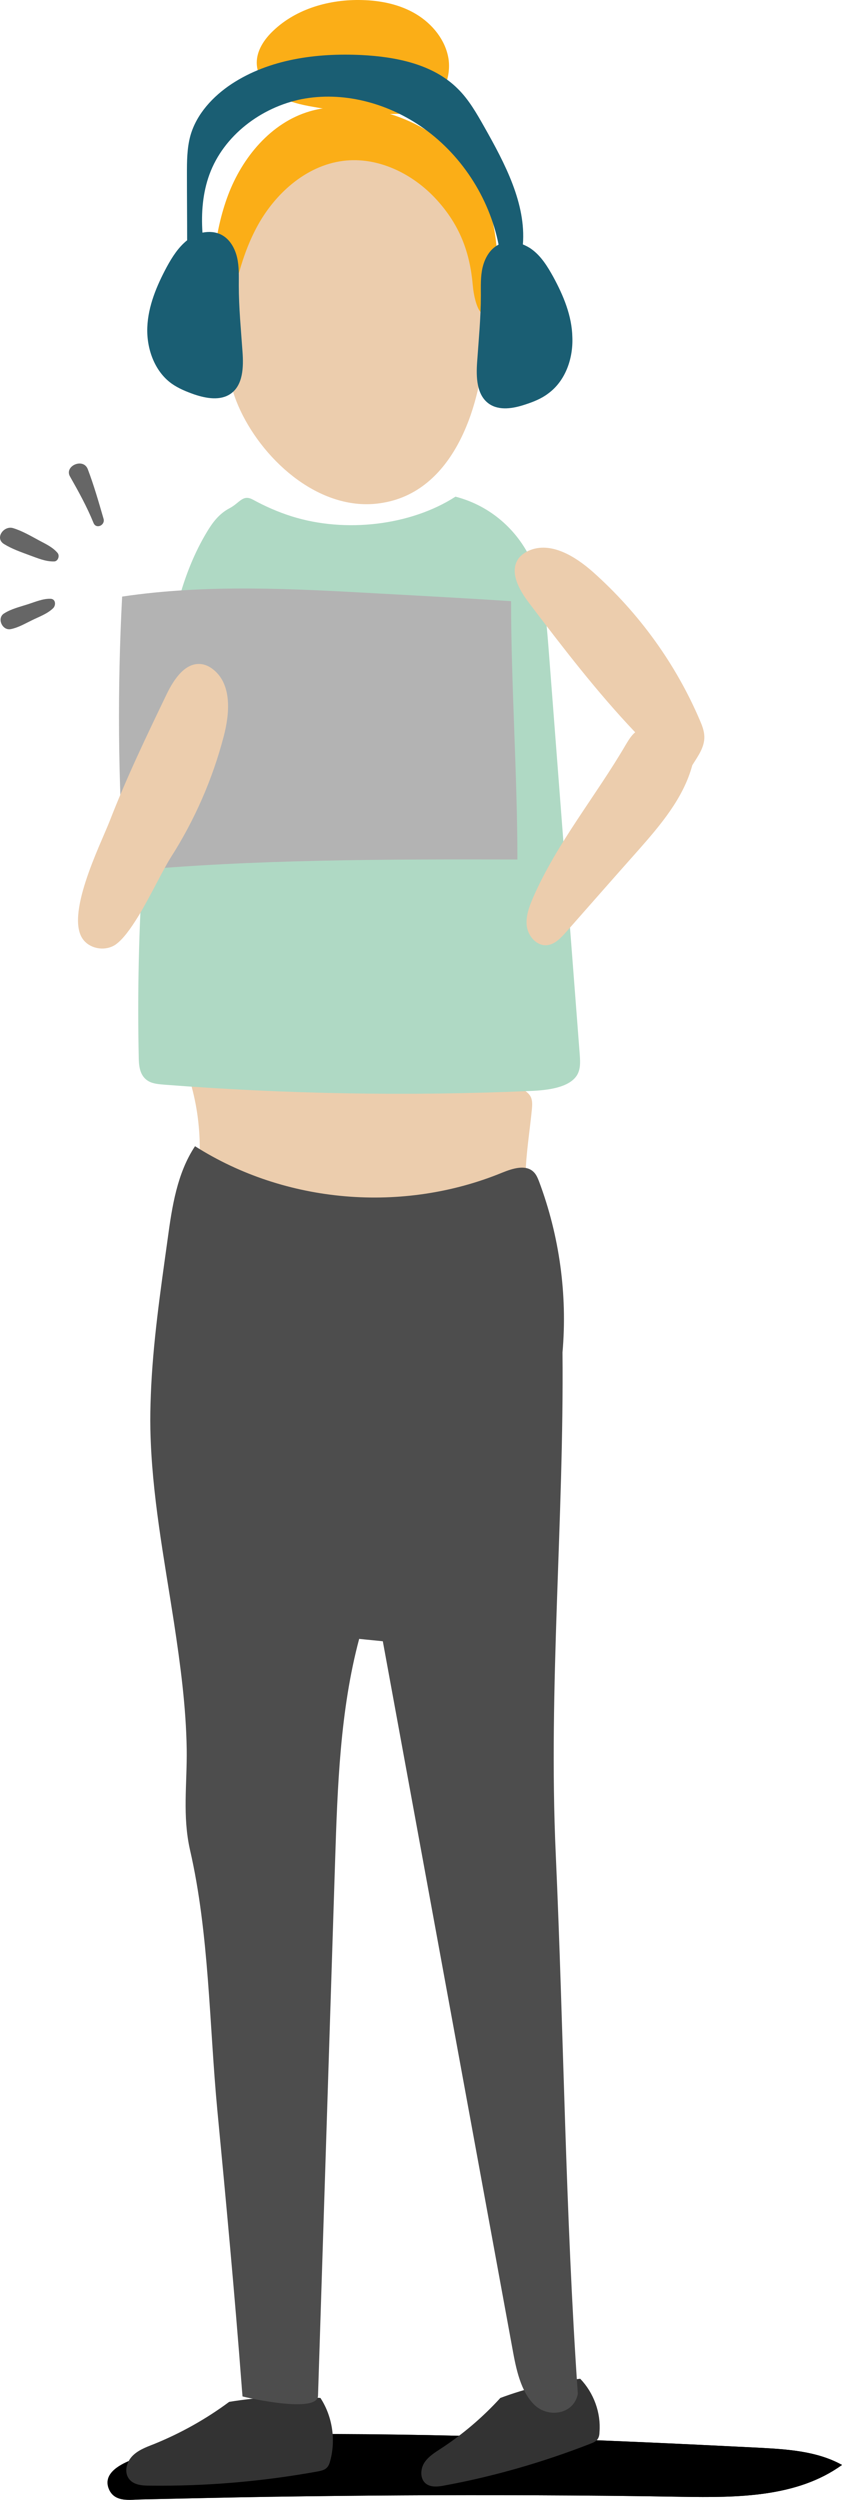
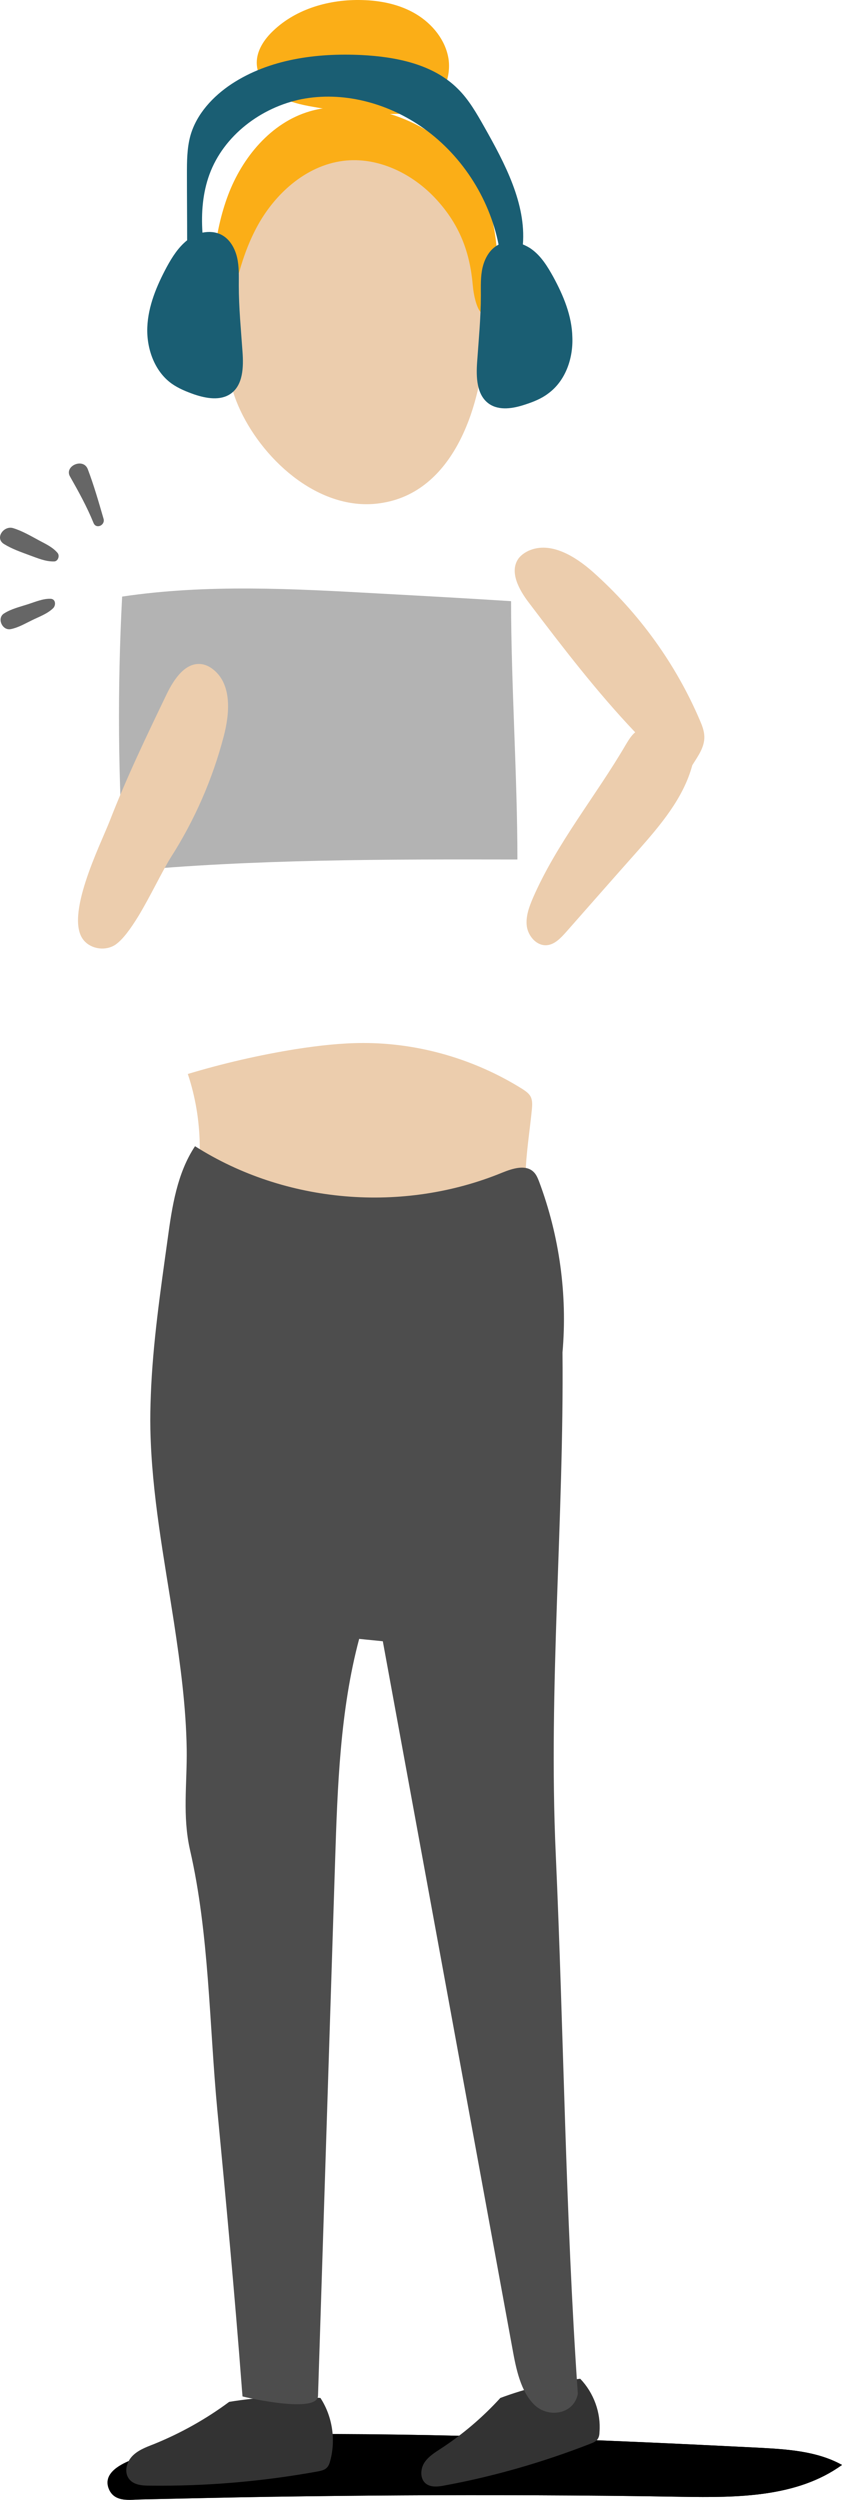
<svg xmlns="http://www.w3.org/2000/svg" width="208" height="617" viewBox="0 0 208 617" fill="none">
  <path d="M168.423 616.219C182.102 616.434 196.916 616.38 208 608.356C201.782 604.91 194.375 604.479 187.292 604.102C147.715 602.11 108.137 600.441 68.56 600.764C59.855 600.817 50.988 601.033 42.608 603.402C39.039 604.425 35.633 605.825 32.227 607.226C29.307 608.41 25.144 610.726 27.036 614.603C28.55 617.619 32.172 616.919 34.984 616.865C45.581 616.649 56.233 616.38 66.83 616.219C88.511 615.896 110.138 615.734 131.819 615.842C143.984 615.895 156.203 616.003 168.423 616.219Z" fill="url(#paint0_linear)" />
  <path d="M168.423 616.219C182.102 616.434 196.916 616.38 208 608.356C201.782 604.91 194.375 604.479 187.292 604.102C147.715 602.11 108.137 600.441 68.56 600.764C59.855 600.817 50.988 601.033 42.608 603.402C39.039 604.425 35.633 605.825 32.227 607.226C29.307 608.41 25.144 610.726 27.036 614.603C28.55 617.619 32.172 616.919 34.984 616.865C45.581 616.649 56.233 616.38 66.83 616.219C88.511 615.896 110.138 615.734 131.819 615.842C143.984 615.895 156.203 616.003 168.423 616.219Z" fill="url(#paint1_linear)" />
  <path d="M46.393 265.063C50.124 276.21 50.34 288.649 46.934 299.85C46.609 300.927 46.231 302.058 46.393 303.135C46.663 305.289 48.61 306.743 50.448 307.766C59.748 312.774 70.615 313.258 81.05 313.312C97.865 313.366 114.68 312.397 131.387 310.404C133.279 308.089 132.036 304.535 131.117 301.573C128.467 292.688 130.468 283.102 131.387 273.84C131.495 272.763 131.549 271.632 131.117 270.717C130.684 269.855 129.873 269.317 129.062 268.778C117.275 261.401 103.542 257.416 89.809 257.416C84.24 257.416 78.671 258.062 73.102 258.924C64.073 260.378 55.152 262.424 46.393 265.063Z" fill="#ECCDAD" />
  <path d="M17.304 117.622C19.413 121.337 21.467 125.053 23.09 129.038C23.738 130.707 26.063 129.63 25.576 128.015C24.387 123.922 23.198 119.776 21.684 115.791C20.548 112.883 15.79 115.037 17.304 117.622Z" fill="#666666" />
  <path d="M2.706 155.263C4.544 154.886 6.166 153.917 7.842 153.109C9.573 152.247 11.735 151.493 13.141 150.093C13.844 149.393 13.79 147.832 12.492 147.778C10.6 147.724 8.761 148.532 6.923 149.124C4.923 149.77 2.814 150.255 1.03 151.386C-0.862 152.516 0.543 155.747 2.706 155.263Z" fill="#666666" />
  <path d="M0.976 134.261C2.976 135.5 5.193 136.254 7.356 137.062C9.302 137.762 11.249 138.623 13.357 138.569C14.33 138.569 14.817 137.169 14.222 136.469C13.033 135.069 11.411 134.315 9.789 133.454C7.68 132.323 5.517 131.03 3.193 130.33C0.922 129.684 -1.349 132.807 0.976 134.261Z" fill="#666666" />
  <path d="M84.834 123.761C88.024 124.515 91.268 124.676 94.621 124.084C112.949 120.961 119.005 98.505 119.654 84.666C120.303 71.042 119.654 56.987 113.49 44.547C108.678 34.908 99.919 29.146 88.132 28.769C85.7 28.716 83.32 29.039 80.942 29.523C52.772 35.178 53.205 72.873 56.719 93.228C58.828 105.129 70.506 120.368 84.834 123.761Z" fill="#ECCDAD" />
  <path d="M79.157 591.824C71.642 591.232 64.073 591.555 56.611 592.794C50.88 597.048 44.608 600.548 37.958 603.241C36.012 603.994 34.011 604.748 32.605 606.256C31.2 607.764 30.605 610.295 31.956 611.91C33.092 613.311 35.146 613.472 36.985 613.472C50.88 613.634 64.775 612.449 78.455 609.972C79.266 609.81 80.131 609.649 80.725 609.056C81.212 608.572 81.428 607.926 81.59 607.279C82.996 602.056 82.077 596.294 79.157 591.824Z" fill="#333333" />
  <path d="M143.335 587.086C136.577 587.84 129.98 589.455 123.6 591.825C119.275 596.563 114.355 600.764 109.002 604.264C107.434 605.287 105.758 606.31 104.785 607.872C103.812 609.434 103.758 611.803 105.163 612.934C106.407 613.957 108.245 613.742 109.867 613.419C122.141 611.157 134.198 607.657 145.822 603.133C146.525 602.864 147.282 602.541 147.66 601.948C147.985 601.464 148.093 600.818 148.093 600.225C148.472 595.487 146.687 590.586 143.335 587.086Z" fill="#333333" />
  <path d="M120.087 49.233C115.112 36.093 101.325 27.369 87.268 26.454C83.645 26.239 79.969 26.454 76.508 27.477C66.938 30.277 59.855 38.84 56.341 48.156C52.827 57.472 52.286 67.595 51.799 77.558C51.745 78.958 51.691 80.358 52.34 81.596C52.989 82.835 54.611 83.643 55.8 82.996C57.368 73.788 58.99 64.418 63.37 56.179C67.749 47.94 75.481 40.886 84.781 39.701C93.323 38.624 101.92 42.824 107.759 49.179C113.598 55.533 116.086 62.318 116.788 70.395C117.221 75.457 119.6 81.866 121.925 73.034C123.763 65.818 122.682 56.071 120.087 49.233Z" fill="#FBAE17" />
  <path d="M105.434 26.4C102.569 28.016 99.162 28.177 95.864 28.123C89.701 28.016 83.591 27.477 77.535 26.4C74.345 25.862 71.047 25.108 68.344 23.385C65.587 21.661 63.424 18.7 63.424 15.469C63.424 12.453 65.262 9.707 67.479 7.607C73.21 2.114 81.482 -0.202 89.43 0.014C94.08 0.121 98.838 1.091 102.839 3.514C106.84 5.937 110.03 9.868 110.787 14.445C111.49 19.023 109.489 24.085 105.434 26.4Z" fill="#FBAE17" />
  <path d="M137.28 457.415C135.442 416.543 139.335 374.864 138.956 333.776C140.2 319.506 138.199 305.02 133.171 291.612C132.847 290.804 132.522 289.942 131.873 289.296C129.927 287.304 126.629 288.381 124.088 289.404C99.541 299.474 70.561 297.104 48.177 282.888C43.743 289.565 42.5 297.804 41.418 305.774C39.634 318.644 37.742 331.46 37.255 344.331V344.384C37.147 347.131 37.093 349.931 37.147 352.731C37.471 368.832 40.553 384.664 42.986 400.496C44.554 410.835 45.96 421.228 46.122 431.729C46.23 440.291 45.041 448.153 46.933 456.554C51.691 477.232 51.691 499.742 53.692 520.851C55.854 543.468 57.963 566.085 59.693 588.755C59.747 589.671 59.855 590.586 59.91 591.448C61.045 591.771 78.563 595.756 78.563 591.233C79.969 547.291 81.374 503.296 82.78 459.354C83.375 440.83 84.024 422.09 88.728 404.481C90.674 404.696 92.62 404.858 94.567 405.073C105.218 463.231 115.923 521.443 126.575 579.601C127.494 584.717 128.629 590.263 132.036 593.548C135.442 596.833 141.768 595.918 142.741 590.802C139.659 546.322 139.281 501.896 137.28 457.415Z" fill="#4D4D4D" />
-   <path d="M62.504 123.33C65.478 124.946 68.614 126.346 72.02 127.423C85.321 131.623 101.487 129.685 112.517 122.576C121.438 124.892 127.764 131.031 131.008 137.762C134.252 144.547 134.847 151.871 135.441 159.087C138.036 192.851 140.632 226.668 143.227 260.432C143.335 262.102 143.443 263.879 142.524 265.386C140.578 268.456 135.279 269.102 130.845 269.264C100.784 270.556 70.56 270.018 40.553 267.702C39.309 267.594 38.011 267.487 36.984 267.002C34.659 265.871 34.335 263.448 34.281 261.348C33.578 229.253 35.687 197.105 40.661 165.279C42.499 153.594 44.77 141.747 51.204 131.139C52.502 128.985 54.124 126.777 56.719 125.43C59.26 124.084 59.963 121.93 62.504 123.33Z" fill="#AFD9C4" />
  <path d="M93.702 146.485C72.507 145.301 51.151 144.116 30.172 147.239C28.983 169.802 29.145 192.473 30.713 215.036C62.505 212.021 95.919 212.075 127.818 212.129C127.818 191.881 126.25 168.564 126.25 148.37C115.383 147.67 104.569 147.078 93.702 146.485Z" fill="#B3B3B3" />
  <path d="M34.173 226.13C32.281 229.199 30.388 231.838 28.55 233.13C26.171 234.746 22.656 234.315 20.764 232.161C15.736 226.453 24.819 208.467 27.09 202.651C31.253 191.935 36.227 181.596 41.202 171.257C42.986 167.595 45.852 163.287 49.907 163.933C50.934 164.095 51.853 164.579 52.664 165.226C57.314 168.887 56.773 176.049 55.259 181.757C52.502 192.312 48.068 202.436 42.175 211.644C40.12 214.929 37.201 221.122 34.173 226.13Z" fill="#ECCDAD" />
  <path d="M173.992 181.703C173.938 180.357 173.451 179.065 172.91 177.826C166.963 163.879 157.88 151.332 146.526 141.208C142.092 137.277 135.982 133.508 130.576 135.931C129.656 136.362 128.791 136.954 128.143 137.762C125.71 141.047 128.197 145.57 130.684 148.801C139.01 159.786 147.445 170.772 156.907 180.734C155.933 181.542 155.23 182.727 154.582 183.804C147.12 196.566 137.55 208.09 131.657 221.606C130.684 223.868 129.819 226.237 130.143 228.66C130.522 231.084 132.522 233.399 134.955 233.292C136.956 233.184 138.47 231.568 139.821 230.061C145.769 223.329 151.662 216.598 157.609 209.921C163.178 203.62 168.855 196.943 171.018 188.865C172.424 186.604 174.1 184.396 173.992 181.703Z" fill="#ECCDAD" />
  <path d="M136.685 68.349C135.279 65.818 133.711 63.233 131.332 61.51C130.683 61.026 129.926 60.649 129.169 60.326C129.98 50.256 124.736 40.347 119.654 31.354C117.761 28.016 115.815 24.569 113.057 21.877C107.002 15.845 97.864 14.015 89.322 13.584C78.184 13.045 66.559 14.607 57.26 20.692C52.61 23.761 48.555 28.123 47.041 33.455C46.176 36.578 46.176 39.863 46.176 43.04C46.176 48.479 46.23 53.864 46.23 59.302C44.067 61.026 42.553 63.395 41.202 65.872C38.714 70.503 36.606 75.511 36.39 80.735C36.173 85.958 38.12 91.558 42.337 94.628C44.067 95.867 46.068 96.674 48.068 97.374C50.988 98.344 54.394 98.936 56.935 97.213C60.071 95.059 60.179 90.589 59.909 86.82C59.531 81.381 58.99 75.942 58.99 70.449C58.99 68.134 59.098 65.764 58.557 63.503C58.017 61.241 56.773 59.033 54.718 57.956C53.259 57.202 51.637 57.095 50.015 57.418C49.69 52.517 50.069 47.617 51.745 43.04C55.259 33.454 64.505 26.454 74.561 24.462C84.618 22.523 95.323 25.323 103.812 31.085C113.76 37.816 120.843 48.64 123.168 60.379C123.168 60.379 123.114 60.379 123.06 60.433C121.005 61.51 119.762 63.718 119.221 65.98C118.68 68.242 118.788 70.611 118.788 72.926C118.788 78.365 118.248 83.858 117.869 89.297C117.599 93.066 117.707 97.536 120.843 99.69C123.384 101.413 126.791 100.821 129.71 99.851C131.711 99.205 133.765 98.397 135.441 97.105C139.713 93.982 141.605 88.435 141.389 83.212C141.28 77.934 139.172 72.927 136.685 68.349Z" fill="#1A5E73" />
  <defs>
    <linearGradient id="paint0_linear" x1="26.511" y1="608.872" x2="207.987" y2="608.872" gradientUnits="userSpaceOnUse">
      <stop stop-color="#4D4D4D" />
      <stop offset="1" />
    </linearGradient>
    <linearGradient id="paint1_linear" x1="26.511" y1="608.872" x2="207.987" y2="608.872" gradientUnits="userSpaceOnUse">
      <stop />
      <stop offset="1" />
    </linearGradient>
  </defs>
</svg>